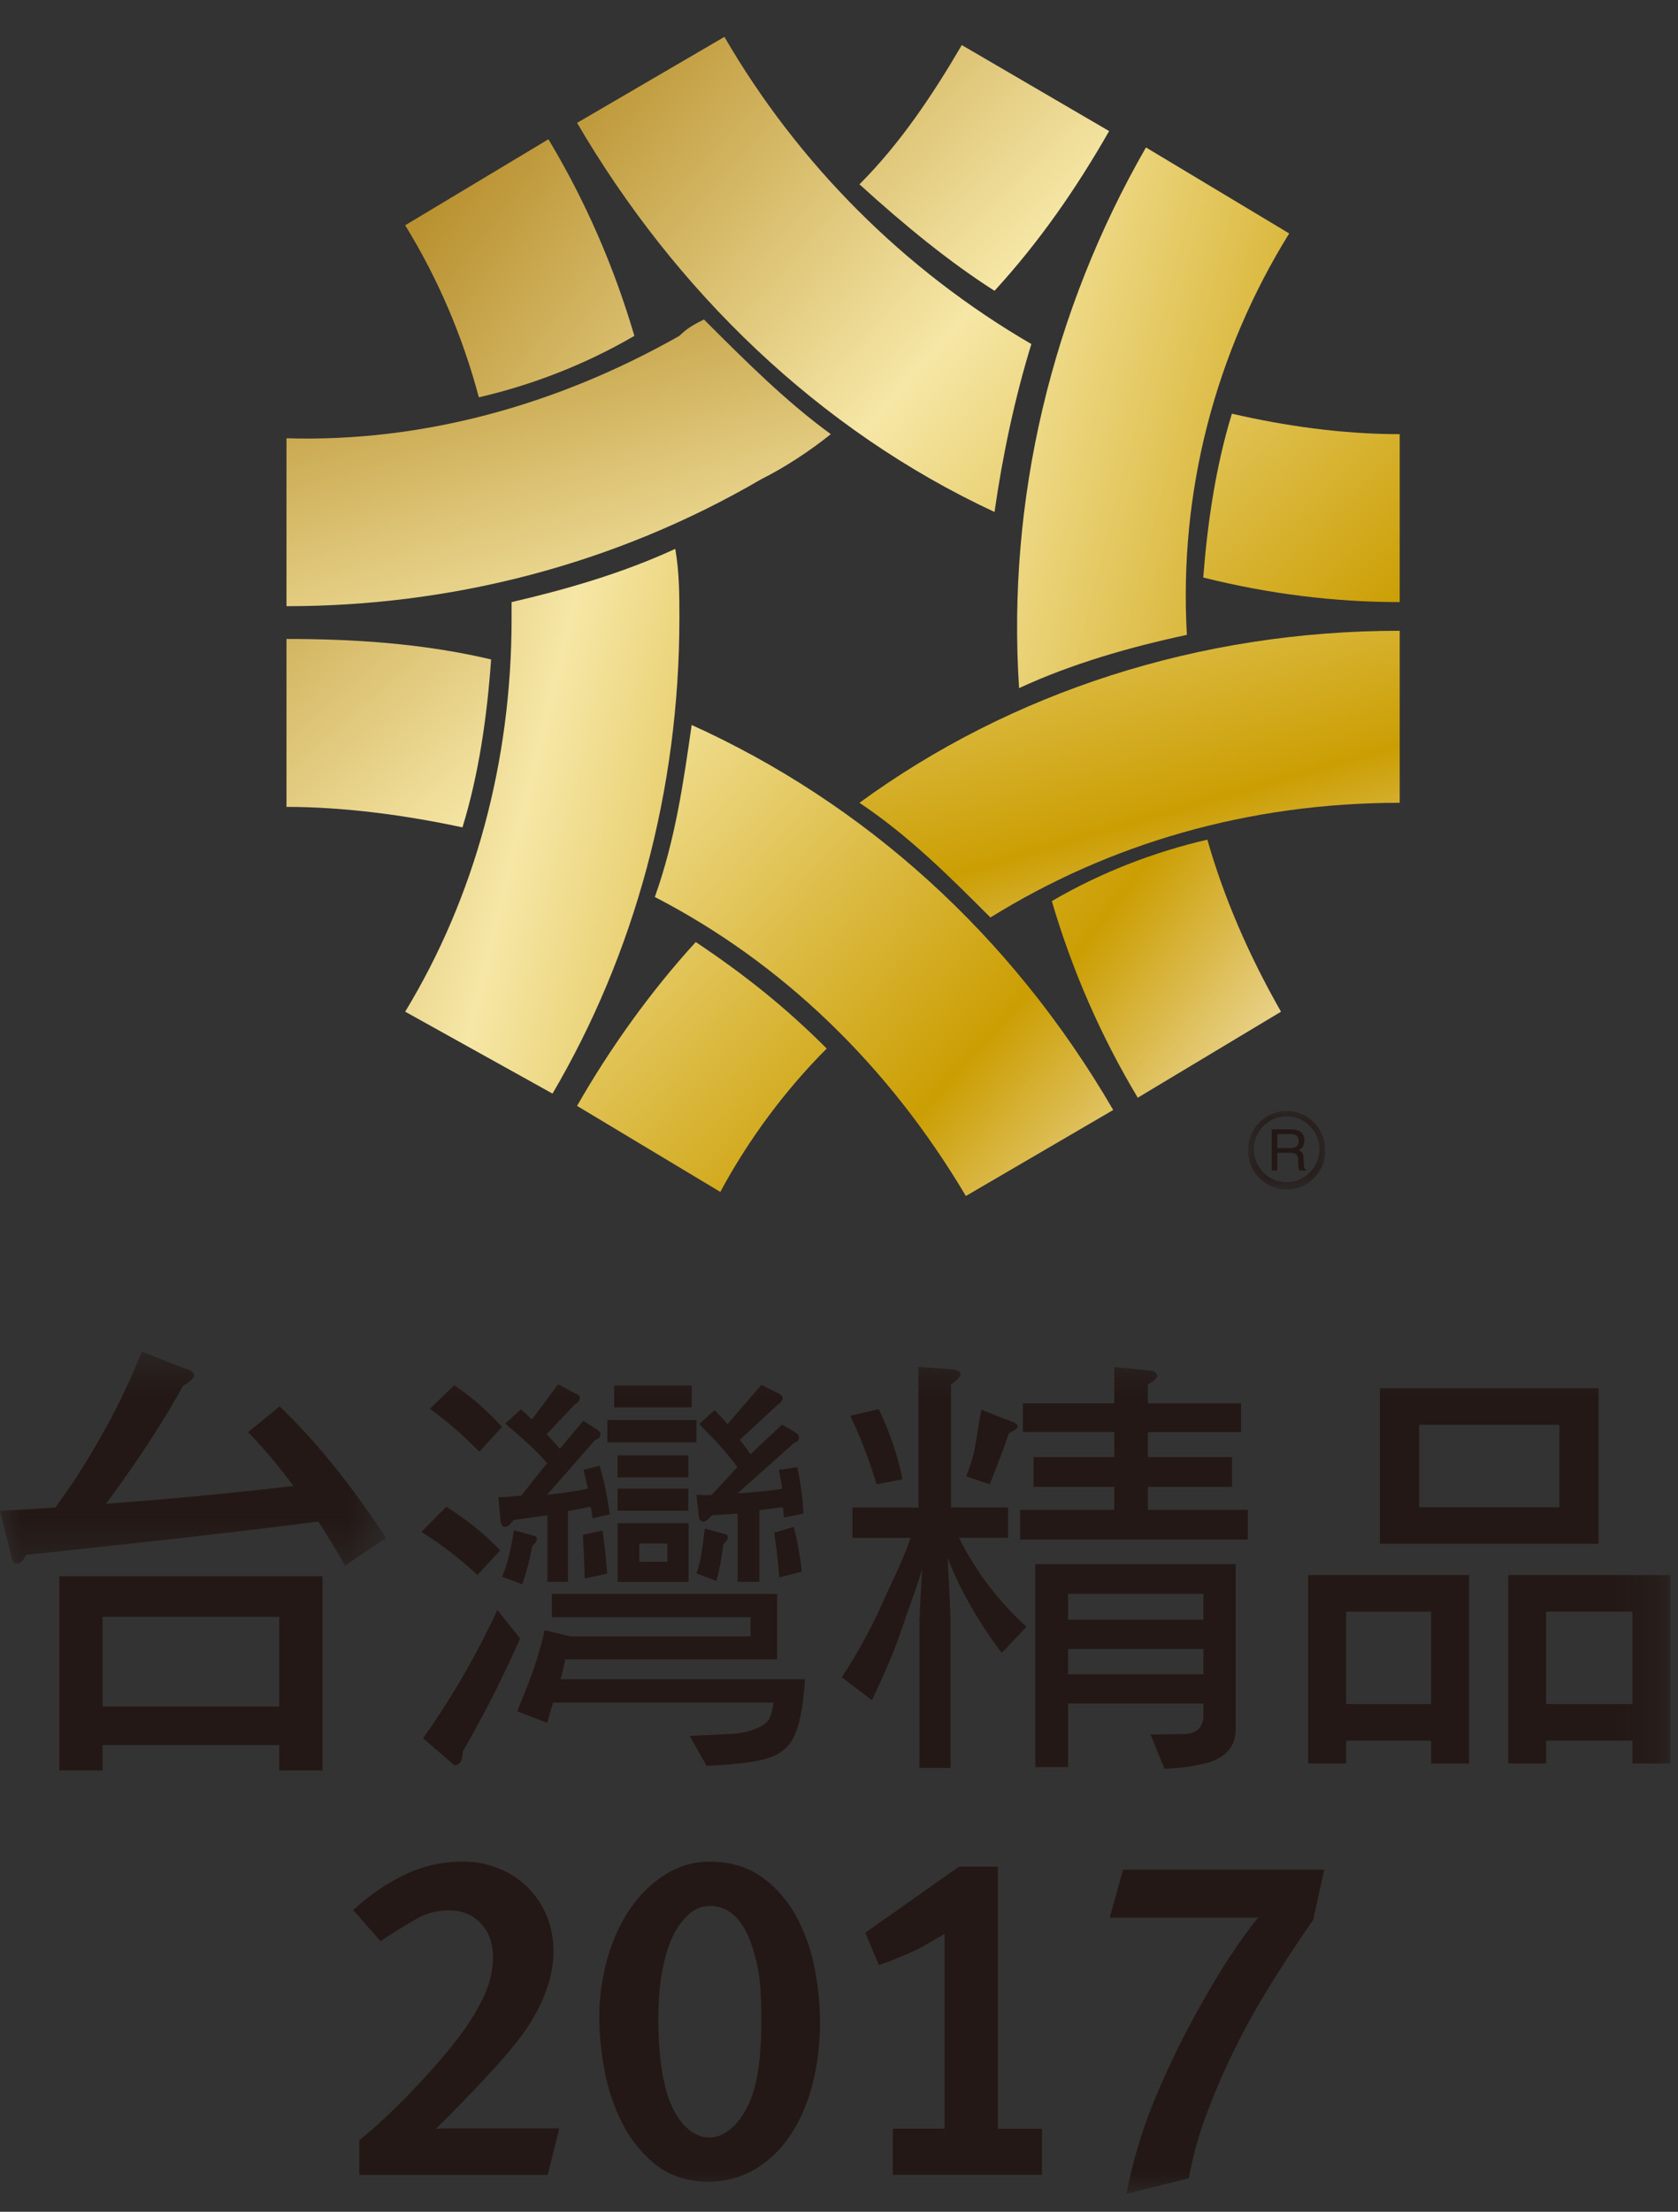
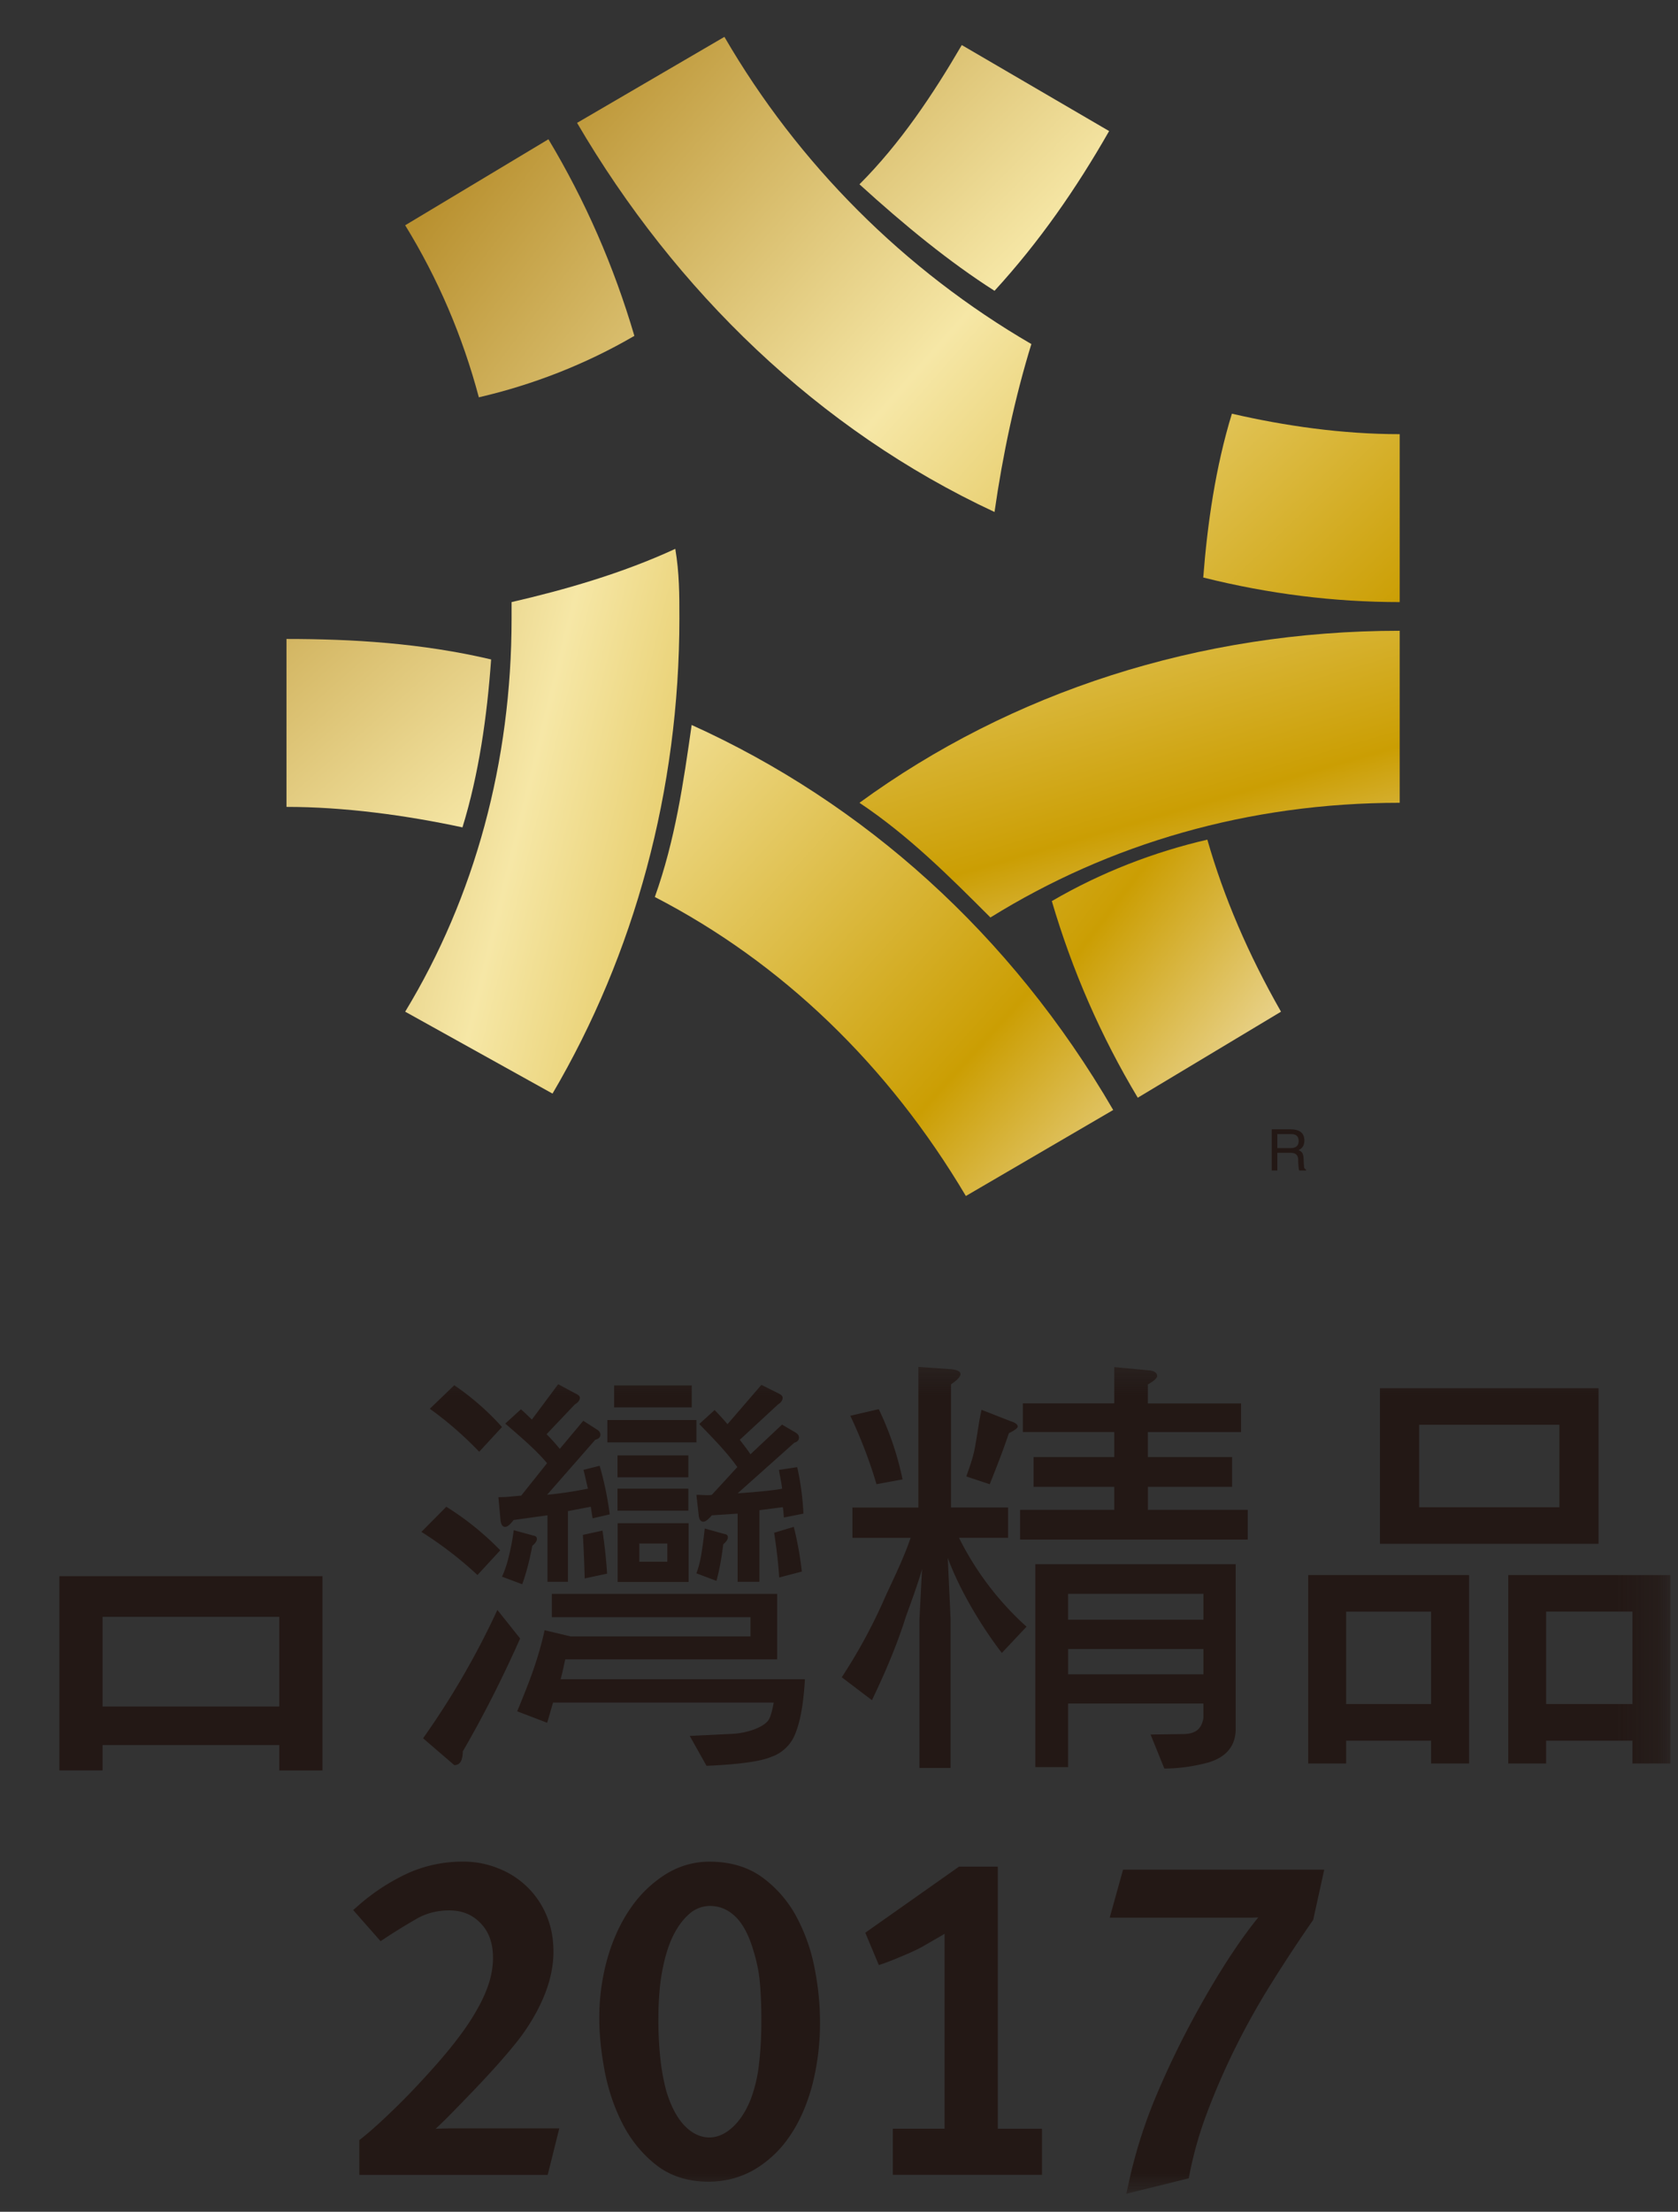
<svg xmlns="http://www.w3.org/2000/svg" xmlns:xlink="http://www.w3.org/1999/xlink" width="41" height="54" viewBox="0 0 41 54">
  <rect x="0" y="0" width="41" height="54" fill="#333333" stroke="none" />
  <defs>
-     <path id="a" d="M0 1.063V2h1.878V.125H0z" />
    <path id="c" d="M0 .44h9.434v5.223H0V.44z" />
    <path id="e" d="M0 21h40.813V.44H0z" />
    <linearGradient id="g" x1="-256.854%" x2="276.363%" y1="-258.907%" y2="275.237%">
      <stop offset="0%" stop-color="#B99130" />
      <stop offset="32.07%" stop-color="#F6E7A6" />
      <stop offset="67.39%" stop-color="#CB9E03" />
      <stop offset="87.5%" stop-color="#F6EAC9" />
      <stop offset="100%" stop-color="#D8AA4B" />
    </linearGradient>
    <linearGradient id="h" x1="2.16%" x2="232.764%" y1="1.149%" y2="212.987%">
      <stop offset="0%" stop-color="#B99130" />
      <stop offset="32.07%" stop-color="#F6E7A6" />
      <stop offset="67.39%" stop-color="#CB9E03" />
      <stop offset="87.5%" stop-color="#F6EAC9" />
      <stop offset="100%" stop-color="#D8AA4B" />
    </linearGradient>
    <linearGradient id="i" x1="15.002%" x2="472.036%" y1="21.954%" y2="411.956%">
      <stop offset="0%" stop-color="#B99130" />
      <stop offset="32.07%" stop-color="#F6E7A6" />
      <stop offset="67.39%" stop-color="#CB9E03" />
      <stop offset="87.5%" stop-color="#F6EAC9" />
      <stop offset="100%" stop-color="#D8AA4B" />
    </linearGradient>
    <linearGradient id="j" x1="-75.991%" x2="306.075%" y1="-18.341%" y2="166.429%">
      <stop offset="0%" stop-color="#B99130" />
      <stop offset="32.07%" stop-color="#F6E7A6" />
      <stop offset="67.39%" stop-color="#CB9E03" />
      <stop offset="87.5%" stop-color="#F6EAC9" />
      <stop offset="100%" stop-color="#D8AA4B" />
    </linearGradient>
    <linearGradient id="k" x1="-282.188%" x2="174.963%" y1="-235.632%" y2="154.47%">
      <stop offset="0%" stop-color="#B99130" />
      <stop offset="32.07%" stop-color="#F6E7A6" />
      <stop offset="67.39%" stop-color="#CB9E03" />
      <stop offset="87.5%" stop-color="#F6EAC9" />
      <stop offset="100%" stop-color="#D8AA4B" />
    </linearGradient>
    <linearGradient id="l" x1="-135.232%" x2="249.752%" y1="-31.425%" y2="154.725%">
      <stop offset="0%" stop-color="#B99130" />
      <stop offset="32.07%" stop-color="#F6E7A6" />
      <stop offset="67.39%" stop-color="#CB9E03" />
      <stop offset="87.5%" stop-color="#F6EAC9" />
      <stop offset="100%" stop-color="#D8AA4B" />
    </linearGradient>
    <linearGradient id="m" x1="-181.134%" x2="238.454%" y1="-167.29%" y2="235.515%">
      <stop offset="0%" stop-color="#B99130" />
      <stop offset="32.07%" stop-color="#F6E7A6" />
      <stop offset="67.39%" stop-color="#CB9E03" />
      <stop offset="87.5%" stop-color="#F6EAC9" />
      <stop offset="100%" stop-color="#D8AA4B" />
    </linearGradient>
    <linearGradient id="n" x1="-64.342%" x2="129.548%" y1="-177.904%" y2="173.094%">
      <stop offset="0%" stop-color="#B99130" />
      <stop offset="32.07%" stop-color="#F6E7A6" />
      <stop offset="67.39%" stop-color="#CB9E03" />
      <stop offset="87.5%" stop-color="#F6EAC9" />
      <stop offset="100%" stop-color="#D8AA4B" />
    </linearGradient>
    <linearGradient id="o" x1="-68.284%" x2="443.648%" y1="-73.115%" y2="461.076%">
      <stop offset="0%" stop-color="#B99130" />
      <stop offset="32.07%" stop-color="#F6E7A6" />
      <stop offset="67.39%" stop-color="#CB9E03" />
      <stop offset="87.5%" stop-color="#F6EAC9" />
      <stop offset="100%" stop-color="#D8AA4B" />
    </linearGradient>
    <linearGradient id="p" x1="-85.63%" x2="142.871%" y1="-73.045%" y2="140.594%">
      <stop offset="0%" stop-color="#B99130" />
      <stop offset="32.07%" stop-color="#F6E7A6" />
      <stop offset="67.39%" stop-color="#CB9E03" />
      <stop offset="87.5%" stop-color="#F6EAC9" />
      <stop offset="100%" stop-color="#D8AA4B" />
    </linearGradient>
    <linearGradient id="q" x1="8.902%" x2="201.337%" y1="-5.017%" y2="345.983%">
      <stop offset="0%" stop-color="#B99130" />
      <stop offset="32.07%" stop-color="#F6E7A6" />
      <stop offset="67.39%" stop-color="#CB9E03" />
      <stop offset="87.5%" stop-color="#F6EAC9" />
      <stop offset="100%" stop-color="#D8AA4B" />
    </linearGradient>
    <linearGradient id="r" x1="-55.21%" x2="364.384%" y1="-58.245%" y2="351.278%">
      <stop offset="0%" stop-color="#B99130" />
      <stop offset="32.07%" stop-color="#F6E7A6" />
      <stop offset="67.39%" stop-color="#CB9E03" />
      <stop offset="87.5%" stop-color="#F6EAC9" />
      <stop offset="100%" stop-color="#D8AA4B" />
    </linearGradient>
  </defs>
  <g fill="none" fill-rule="evenodd">
    <path fill="#231815" d="M31.525 28.031h-.315v-.342h.34c.064 0 .181.012.181.168 0 .147-.106.174-.206.174m.335.424l-.009-.18c-.006-.14-.064-.168-.12-.195.065-.033.14-.088.14-.236 0-.215-.165-.272-.333-.272h-.464v1.006h.136v-.432h.328c.162 0 .182.1.182.178 0 .04.003.193.024.254h.167v-.024c-.045-.023-.05-.042-.05-.099" />
    <g transform="translate(30.5 27)">
      <mask id="b" fill="#fff">
        <use xlink:href="#a" />
      </mask>
      <path fill="#231815" d="M.937 1.863a.804.804 0 0 1-.803-.805.803.803 0 0 1 1.606 0 .805.805 0 0 1-.803.805m0-1.738A.936.936 0 0 0 0 1.058a.94.94 0 1 0 1.878 0A.94.94 0 0 0 .937.125" mask="url(#b)" />
    </g>
    <path fill="#231815" d="M2.506 41.664h4.318v-2.19H2.506v2.19zm-1.055 1.56h1.055v-.619h4.318v.62h1.055v-4.743H1.451v4.742z" />
    <g transform="translate(0 32.56)">
      <mask id="d" fill="#fff">
        <use xlink:href="#c" />
      </mask>
-       <path fill="#231815" d="M6.832 1.778l-.77.627c.39.404.758.842 1.108 1.314-1.5.176-3.027.32-4.582.436.771-1.037 1.396-1.994 1.877-2.871.187-.12.28-.207.28-.262 0-.076-.077-.133-.233-.172L3.463.44a16.199 16.199 0 0 1-1.166 2.365c-.248.434-.563.914-.944 1.44-.443.03-.894.058-1.353.082l.28 1.107c.007.12.054.184.14.184.07 0 .144-.072.223-.217 3.17-.336 5.548-.605 7.132-.813.227.344.446.702.655 1.075l1.004-.674c-.858-1.303-1.723-2.375-2.602-3.211" mask="url(#d)" />
      <mask id="f" fill="#fff">
        <use xlink:href="#e" />
      </mask>
      <path fill="#231815" d="M34.676 4.239h3.426V2.225h-3.426v2.014zm-.959.893h5.342V1.333h-5.342v3.799zM37.778 9.043h2.109V6.787h-2.109v2.256zm-.926-3.148v4.6h.925v-.557h2.11v.557h.926v-4.6h-3.961zM32.891 9.044h2.076V6.788h-2.076v2.256zm-.926 1.451h.926v-.557h2.076v.557h.928v-4.6h-3.93v4.6zM15.621 5.569h.684v-.445h-.684v.445zm-.529.494h1.733V4.629h-1.733v1.434zM15.088 3.508h1.731v-.535h-1.731zM15.088 4.323h1.731v-.537h-1.731zM17.785 4.975c0-.047-.027-.076-.082-.082l-.483-.135c-.027.242-.056.465-.09.666-.029.16-.066.303-.115.428l.491.185c.07-.257.125-.554.166-.894.076-.064.113-.119.113-.168M17.883 9.772l-1.03.05.41.73c.788-.034 1.315-.106 1.58-.218a.964.964 0 0 0 .599-.593c.117-.297.19-.71.226-1.303h-5.97c.04-.143.08-.336.113-.486h5.178V6.354h-5.506v.57h4.855v.469h-4.383c0-.016-.002-.006-.002.002l-.646-.154c-.153.697-.367 1.248-.67 1.98l.732.28c.047-.145.096-.34.145-.493h5.39c-.027.16-.068.33-.123.422-.097.153-.458.319-.898.342M19.592 5.809a8.226 8.226 0 0 0-.197-1.092l-.48.145c.064.416.105.781.124 1.092l.553-.145zM14.72 4.809l-.478.105c.024.411.036.764.044 1.063l.548-.117a12.93 12.93 0 0 0-.113-1.051M13.006 5.182c.076-.065.113-.119.113-.168 0-.047-.027-.074-.082-.082l-.484-.133c-.033.25-.078.48-.133.688a2.538 2.538 0 0 1-.154.447l.494.185c.096-.265.178-.576.246-.937M10.338 9.88l.762.655c.138 0 .207-.11.207-.334.496-.853.963-1.773 1.402-2.758l-.556-.697a19.824 19.824 0 0 1-1.815 3.133" mask="url(#f)" />
      <path fill="#231815" d="M17.393 3.936c-.11.018-.215 0-.377 0l.057.51c.013.097.052.146.113.146.049 0 .117-.05.207-.156l.63-.041v1.664h.532V4.311l.572-.074c.016.082.018.168.026.252l.478-.094a6.572 6.572 0 0 0-.152-1.135l-.447.067c.013.091.07.355.078.459-.26.054-.881.099-1.086.113l1.385-1.236c.076-.022.113-.063.113-.125 0-.049-.027-.09-.084-.123l-.33-.194-.772.725c-.06-.096-.185-.254-.26-.354l.934-.863c.078-.049.113-.103.113-.166 0-.035-.033-.07-.101-.104l-.418-.208-.828.96a7.037 7.037 0 0 0-.315-.345l-.375.34c.309.324.655.664.93 1.052l-.623.678zM12.266 2.28A6.46 6.46 0 0 0 11.1 1.26l-.598.575c.434.31.836.662 1.207 1.049l.557-.604zM12.223 5.29a6.957 6.957 0 0 0-1.318-1.063l-.608.613c.494.313.953.665 1.369 1.054l.557-.604zM13.367 3.163l-.633.793c-.144.006-.295.037-.556.037l.052.568c.014.104.051.157.114.157.054 0 .123-.057.205-.168l.828-.114v1.623h.5V4.333l.558-.106c.014.084.03.2.045.282l.418-.096a7.787 7.787 0 0 0-.246-1.186l-.394.098.107.46a9.77 9.77 0 0 1-.998.15l1.178-1.344c.084-.022.125-.063.125-.123 0-.05-.028-.092-.082-.125l-.336-.215-.574.685a5.2 5.2 0 0 0-.323-.357l.69-.727c.082-.048.123-.103.123-.168 0-.033-.037-.068-.114-.103l-.415-.223-.643.863c-.074-.07-.184-.18-.268-.25l-.382.348c.33.29.724.613 1.021.967M14.84 2.655h2.176V2.11H14.84zM15.006 1.801h1.896v-.537h-1.896zM24.65 2.432c.145-.072.217-.127.217-.164 0-.05-.059-.094-.174-.13l-.71-.278c-.075.336-.095.572-.17.963-.048.238-.128.451-.202.664l.572.19c.141-.354.328-.823.467-1.245M30.488 4.303h-2.44v-.562h2.057v-.727h-2.058v-.61h2.277v-.7h-2.277V1.24c.168-.093.226-.162.226-.205 0-.088-.08-.134-.24-.142l-.807-.076v.886h-2.234v.7h2.234v.611h-1.972v.727h1.972v.562h-2.302v.725h5.564v-.725zM26.098 8.317h3.307V7.7h-3.307v.617zm0-1.332h3.307v-.633h-3.307v.633zm3.306 2.398c-.046.287-.211.379-.451.393l-.84.012.336.83c.35 0 .701-.049 1.059-.143.457-.131.685-.41.685-.83V5.629h-4.896v4.955h.801V9.032h3.306v.351zM22.053 3.559a7.429 7.429 0 0 0-.582-1.715l-.695.162c.269.561.494 1.172.64 1.67l.637-.117z" mask="url(#f)" />
      <path fill="#231815" d="M22.135 6.907c.057-.158.315-.854.394-1.162l-.064 1.25v3.609h.762V6.977l-.07-1.504c.318.866.908 1.79 1.322 2.323l.603-.641a7.3 7.3 0 0 1-1.65-2.17h1.199v-.74h-1.394V1.237c.173-.115.232-.197.232-.25 0-.064-.08-.105-.242-.12L22.44.814v3.432h-1.612v.74h1.422c-.205.596-.478 1.113-.668 1.549a13.077 13.077 0 0 1-1.015 1.855l.738.56c.373-.778.633-1.417.83-2.042M10.646 19.412a11.98 11.98 0 0 0 .508-.502c.097-.098.194-.199.296-.305l.13-.135c.434-.453.783-.845 1.066-1.2.27-.346.486-.71.641-1.08.157-.377.236-.748.236-1.102 0-.313-.054-.607-.165-.873a2.095 2.095 0 0 0-1.176-1.157 2.263 2.263 0 0 0-.876-.167c-.461 0-.903.092-1.313.271a5 5 0 0 0-1.248.811l-.116.1.67.76.11-.072c.241-.16.492-.314.768-.473.237-.137.505-.206.8-.206.312 0 .563.101.765.311.205.211.304.49.304.848 0 .17-.024.351-.076.538-.053.19-.139.4-.258.623a5.638 5.638 0 0 1-.477.74c-.195.265-.44.557-.723.87-.327.364-.639.688-.928.964-.291.282-.543.507-.748.67l-.056.044v.85h4.602l.284-1.137h-2.492c-.183 0-.36.003-.527.01M18.544 17.849a3.57 3.57 0 0 1-.194.826c-.117.3-.27.538-.457.707-.372.34-.804.318-1.151-.028-.191-.191-.347-.483-.462-.863a5.142 5.142 0 0 1-.14-.75 8.623 8.623 0 0 1-.053-1.02c0-.405.027-.77.08-1.083.054-.313.128-.584.227-.822.12-.277.269-.491.439-.64a.761.761 0 0 1 .512-.203c.234 0 .436.083.617.254.189.18.34.465.45.848.077.245.129.499.153.753.025.263.038.586.038.959 0 .387-.02.745-.06 1.062m.925-3.598a2.868 2.868 0 0 0-.83-.967c-.351-.26-.79-.392-1.304-.392-.38 0-.74.103-1.07.308a2.93 2.93 0 0 0-.851.82c-.24.342-.43.75-.566 1.214a5.329 5.329 0 0 0-.204 1.488c0 .388.044.814.129 1.269.087.46.232.892.432 1.286.202.4.477.74.816 1.01.349.278.784.418 1.292.418.406 0 .783-.1 1.12-.295a2.68 2.68 0 0 0 .862-.815c.236-.341.42-.758.55-1.237a6.113 6.113 0 0 0 .192-1.582 6.77 6.77 0 0 0-.13-1.27 4.391 4.391 0 0 0-.438-1.255M24.38 13.013h-.947l-2.291 1.614.332.79.134-.046c.105-.037.21-.08.316-.123l.288-.122c.106-.047.209-.095.31-.15l.374-.215c.067-.038.128-.074.182-.107l.002-.002v4.76h-1.265v1.127h3.644v-1.126H24.38v-6.4zM27.114 14.259h3.415c.08 0 .155-.003.217-.007-.203.248-.415.539-.634.867-.305.458-.618.983-.931 1.557a21.445 21.445 0 0 0-.952 1.983 12.01 12.01 0 0 0-.657 2.107L27.52 21l1.525-.377.019-.094c.1-.517.249-1.038.444-1.546.195-.515.419-1.028.665-1.525a18.07 18.07 0 0 1 .899-1.607 37.64 37.64 0 0 1 1.014-1.537l.27-1.226H27.44l-.325 1.17z" mask="url(#f)" />
    </g>
    <path fill="url(#g)" fill-rule="nonzero" d="M34.2 14.7v-4.1c-1.4 0-2.8-.2-4.1-.5-.4 1.3-.6 2.7-.7 4 1.6.4 3.2.6 4.8.6z" />
    <path fill="url(#h)" fill-rule="nonzero" d="M17.7.9L14.1 3c2.4 4.1 5.9 7.5 10.2 9.5.2-1.4.5-2.8.9-4.1C22.1 6.6 19.5 4 17.7.9z" />
    <path fill="url(#i)" fill-rule="nonzero" d="M13.4 3.4L9.9 5.5c.8 1.3 1.4 2.7 1.8 4.2 1.3-.3 2.6-.8 3.8-1.5-.5-1.7-1.2-3.3-2.1-4.8z" />
    <path fill="url(#j)" fill-rule="nonzero" d="M12.5 15.1c0 3.5-.9 6.8-2.6 9.6l3.6 2c2-3.4 3.1-7.4 3.1-11.6 0-.6 0-1.1-.1-1.7-1.3.6-2.7 1-4 1.3v.4z" />
    <path fill="url(#k)" fill-rule="nonzero" d="M27.8 26.8l3.5-2.1c-.8-1.4-1.4-2.8-1.8-4.2-1.3.3-2.6.8-3.8 1.5.5 1.7 1.2 3.3 2.1 4.8z" />
-     <path fill="url(#l)" fill-rule="nonzero" d="M31.5 5.7L28 3.6c-2.3 4-3.4 8.6-3.1 13.2 1.3-.6 2.7-1 4.1-1.3-.2-3.5.7-6.9 2.5-9.8z" />
-     <path fill="url(#m)" fill-rule="nonzero" d="M17 23c-1.1 1.2-2.1 2.6-2.9 4l3.5 2.1c.7-1.3 1.6-2.5 2.6-3.5-1-1-2-1.8-3.2-2.6z" />
    <path fill="url(#n)" fill-rule="nonzero" d="M34.2 15.4c-4.9 0-9.5 1.5-13.2 4.2 1.2.8 2.2 1.8 3.2 2.8 2.9-1.8 6.3-2.8 10-2.8v-4.2z" />
    <path fill="url(#o)" fill-rule="nonzero" d="M7 15.6v4.1c1.4 0 2.9.2 4.3.5.4-1.3.6-2.7.7-4.1-1.7-.4-3.4-.5-5-.5z" />
    <path fill="url(#p)" fill-rule="nonzero" d="M27.2 27.1c-2.5-4.3-6.1-7.5-10.3-9.4-.2 1.4-.4 2.8-.9 4.2 3.1 1.6 5.7 4.1 7.6 7.3l3.6-2.1c0 .1 0 .1 0 0z" />
-     <path fill="url(#q)" fill-rule="nonzero" d="M17.2 7.8c-.2.1-.4.2-.6.4-3 1.7-6.3 2.6-9.6 2.5v4.1c4 0 8-1 11.6-3.1.6-.3 1.2-.7 1.7-1.1-1.1-.8-2.1-1.8-3.1-2.8z" />
    <path fill="url(#r)" fill-rule="nonzero" d="M24.3 7.1c1.1-1.2 2-2.5 2.8-3.9l-3.6-2.1C22.8 2.3 22 3.5 21 4.5c1.1 1 2.2 1.9 3.3 2.6z" />
  </g>
</svg>